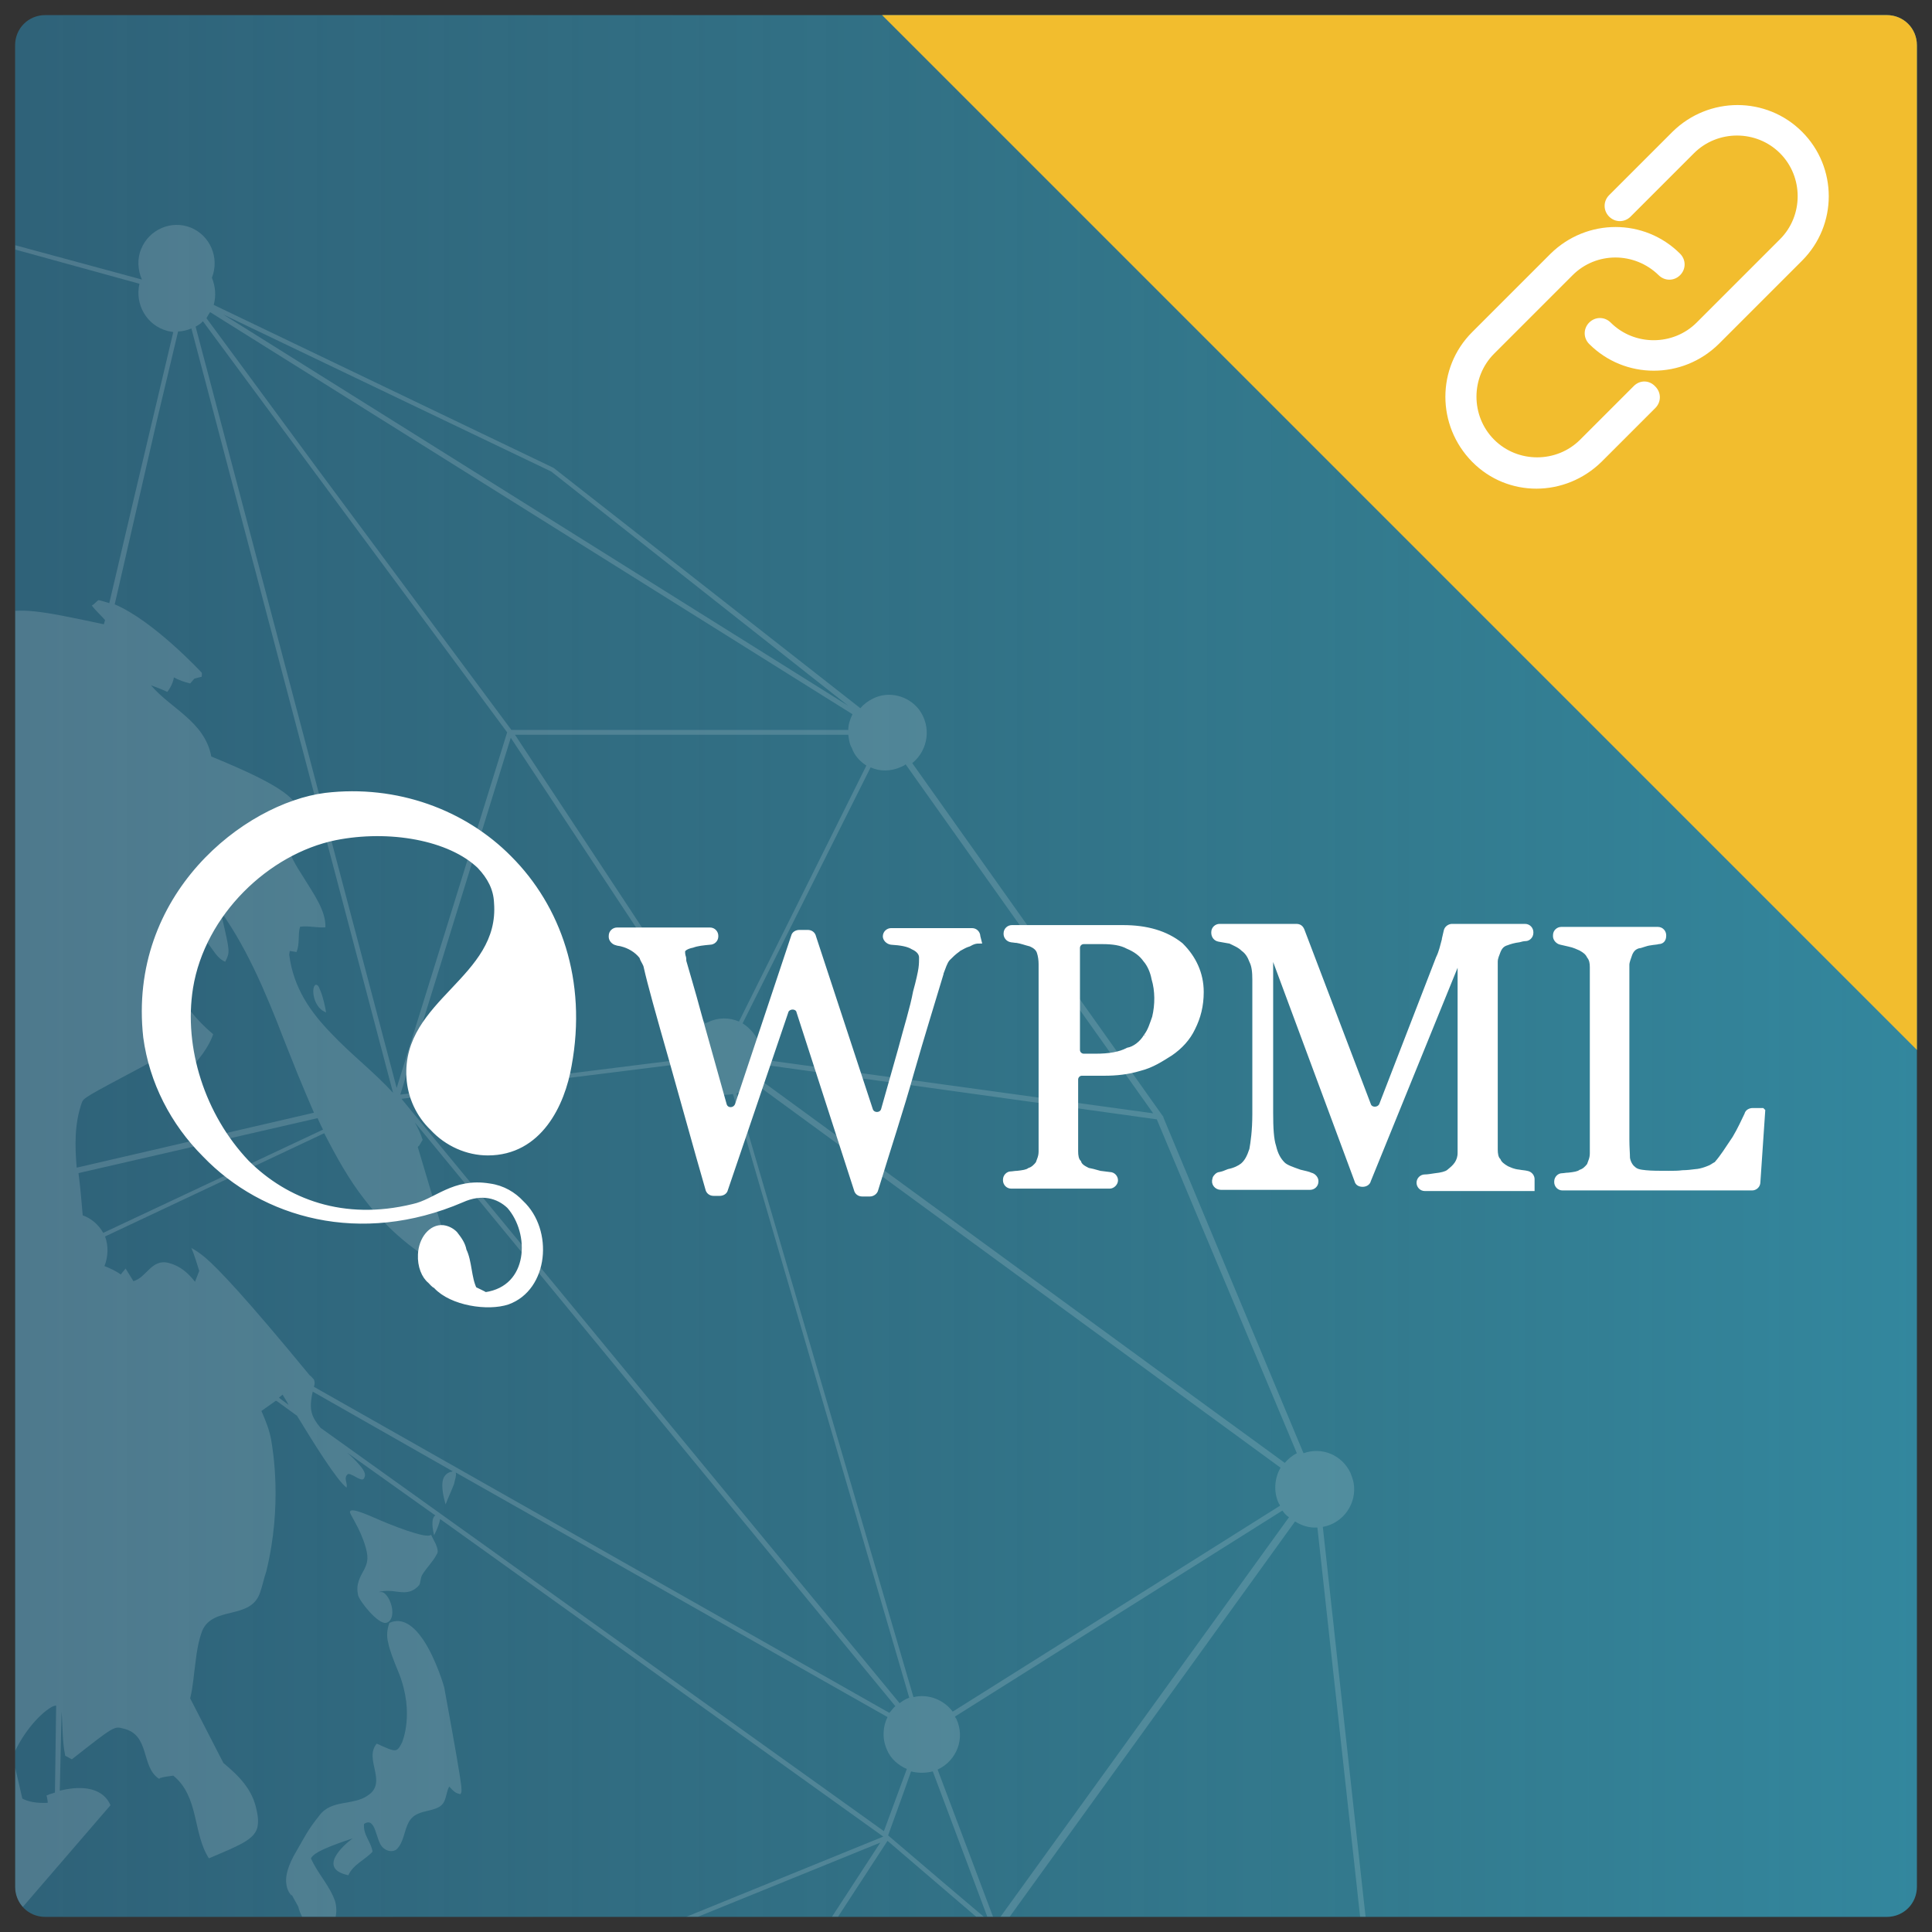
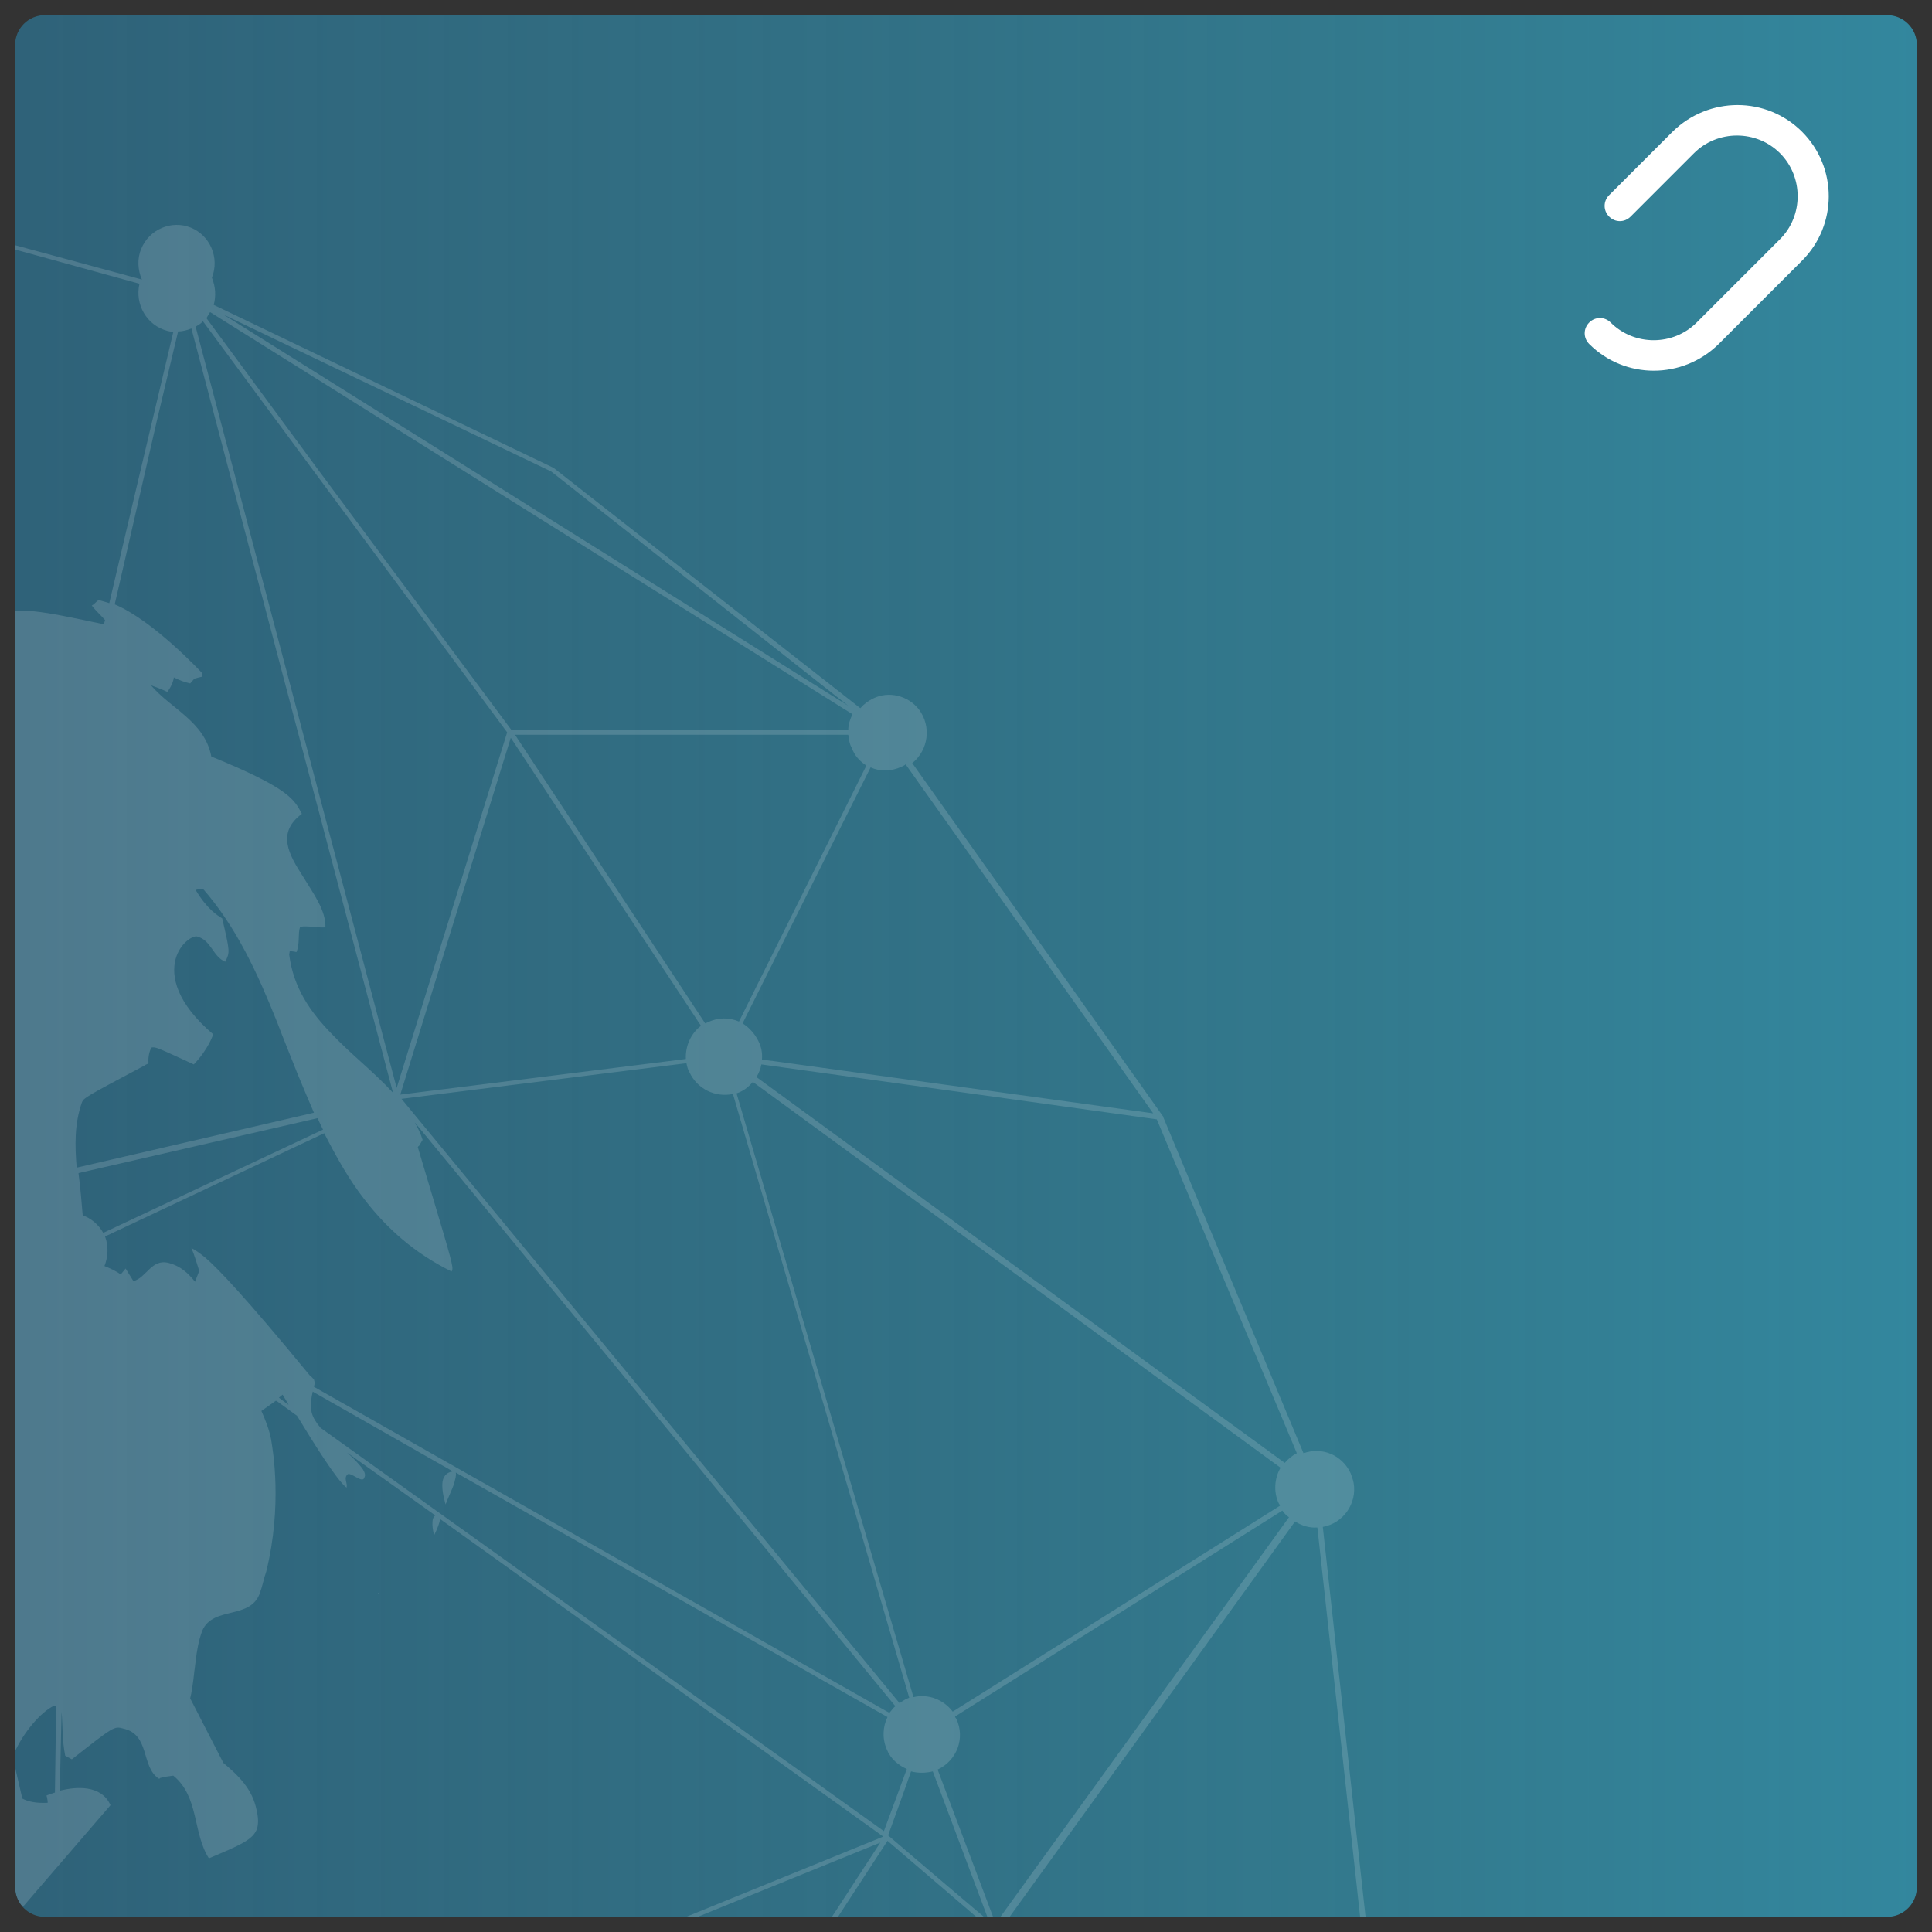
<svg xmlns="http://www.w3.org/2000/svg" xmlns:xlink="http://www.w3.org/1999/xlink" id="icon" viewBox="0 0 320 320">
  <rect x="0" y="0" width="320" height="320" fill="#333333" stroke="none" />
  <style>
    .st0{clip-path:url(#SVGID_2_)}.st1{fill:url(#bg_2_)}.st2{opacity:.15}.st3{fill:none}.st4,.st5{fill:#fff}.st5{stroke:#fff;stroke-width:.75;stroke-miterlimit:10}.st6{fill:#f2bd2e}.st7{fill:#fff;stroke:#fff;stroke-width:.5;stroke-miterlimit:10}
  </style>
  <defs>
    <path id="SVGID_1_" d="M312.5 317.5H7.5c-2.8 0-5-2.2-5-5V7.5c0-2.8 2.2-5 5-5h305c2.8 0 5 2.2 5 5v305c0 2.8-2.2 5-5 5z" />
  </defs>
  <clipPath id="SVGID_2_">
    <use overflow="visible" xlink:href="#SVGID_1_" />
  </clipPath>
  <g class="st0">
    <g id="bg_1_">
      <g id="mask">
        <linearGradient id="bg_2_" x1="321" x2="-1" y1="161.097" y2="161.097" gradientTransform="matrix(1 0 0 -1 0 321)" gradientUnits="userSpaceOnUse">
          <stop offset="0" stop-color="#33879e" />
          <stop offset=".295" stop-color="#3389a1" stop-opacity=".823" />
          <stop offset=".52" stop-color="#318dab" stop-opacity=".688" />
          <stop offset=".722" stop-color="#2f96bb" stop-opacity=".567" />
          <stop offset=".909" stop-color="#2ba1d2" stop-opacity=".455" />
          <stop offset="1" stop-color="#29a8e0" stop-opacity=".4" />
        </linearGradient>
        <path id="bg" d="M-1-.3h322v320.5H-1V-.3z" class="st1" />
        <g id="earth" class="st2">
-           <path d="M18 299.1c-9.1 10.7-9.1 10.7 3.7 20.9v.1h84.5l39.6-16.1-73.4-52.6c0 .6-.3 1.5-1 2.7.3.9 1 1.7 1.1 2.7 0 .2-.1.5-.2.6-.7 1.2-1.7 2.2-2.4 3.4-.3.5-.2 1.1-.5 1.7-.1.1-.1.2-.2.2-1.1 1.1-2.2 1-3.7.8-.7-.1-1.9-.2-2.8.1.3 0 .7 0 1.1.3.4.3.6.8.9 1.5.5 1.4.4 3.1-.8 3.3-1.3.2-4.3-3.5-4.6-4.6v-.1c-.5-1.6.3-2.9 1-4.1.6-1.1.8-1.8.3-3.6-.4-1.5-1.2-3.1-1.6-3.9-.5-1-.9-1.6-.9-2 0-.1.1-.2.1-.4.4-.2.9-.2 3.7 1.1 2.7 1.1 9 3.8 9.6 2.9-.2-.7-.7-2.8.2-3.3L57 240.4c.7.7 1.4 1.3 2 2 1.1 1.2.9 1.8.9 2-.2.8-.8.4-1.9-.2-.7-.4-.9-.3-1.1 0-.3.7.3 1.4 0 2-1.6-1.2-5.4-7.3-8.2-11.9l-3.3-2.4-.2-.1-2.4 1.7c.7 1.6 1.4 3.2 1.6 4.7.4 1.9 1.9 10.9-.8 21.9-.2 1.1-.6 2.3-1 3.4-1.5 4.7-7.8 2.2-9.6 6.4-.7 1.6-1 3.3-1.1 5.1-.2 2-.3 4.2-.9 6.1l5.5 10.7c2.5 2 4.9 4.2 5.5 7.8.2 1.3.3 2.3.1 3-.6 1.9-2.8 2.8-8 5-2.8-4.2-1.6-10.2-5.9-13.7-.7.1-1.5.2-2.2.4-.1 0-.2 0-.2.1-3-2-1.5-7.3-5.9-8.3-1.5-.3-1.5-.3-8.5 5.1l-1.1-.6c-.5-2.4-.3-4.9-.6-7.3l-.3 13.1c2.9-.4 7.1-.7 8.6 2.7zm31.1 7.8c1.4-2.4 1.9-3.3 3.8-5.9 2-2.7 5.6-1.6 8-3.3 3.4-2.4-.7-6.1 1.5-8.6 3.3 1.6 3.3 1.6 4.2-.2 0-.1 2.1-4.7-.5-11.4-1-2.4-1.5-3.9-1.8-5.1-.3-1.4-.2-2.2.2-3.3 2.2-1.1 4.1.6 5.6 2.8 2.2 3.3 3.5 7.9 3.5 8 1.9 10.4 2.6 14.5 2.8 16.2.1 1.1 0 1.2-.2 1.4-.1 0-.2 0-.2-.1-.5-.2-.9-.4-1.6-1.2-.6 1.1-.4 2.7-1.7 3.4-1.6 1-4 .5-5 2.5-.7 1.5-.7 3.3-2 4.5-.1.1-1.2.7-2.3-.3-1.2-1.1-1.1-5.2-3.1-3.9-.2 1.7 1.1 2.9 1.4 4.6-1.3 1.4-3.2 2.1-4 3.9-5.2-1.1-.8-4.9.6-6.1-6.1 2-6.7 2.8-6.9 3.3 1 2.5 3 4.5 4 7.1.3 1 .3 2.5-.2 3.4-1.5 2.5-3.1 1.9-4.3.6-.8-.9-1.3-2-1.6-3.1l-1.1-2v.2c-.4-.4-.8-1-.9-2 0-1.3.3-2.8 1.8-5.4zm16.5-21.7c.2 0 .5.2.5.5s-.2.5-.3.6c-.5-.4-.6-.7-.2-1.1zM52.2 184.4c-1-2.1-1.9-4.2-2.7-6.4-1.1-2.9-2.3-5.8-3.4-8.6-3.2-7.9-6.7-15.7-12.3-22.1-.4.1-.9.2-1.2.2 1.9 3.2 3.7 4.2 4.4 4.7 1.3 5.6 1.3 5.6.5 7.2-2-.8-2.4-3.7-4.7-4.2-.9-.2-2.8 1.1-3.5 3.7-.8 2.9.1 7.2 6.2 12.5 0 .1-.7 2.4-3.2 5-6.4-2.9-6.4-2.9-7-2.8-.4.7-.6 1.8-.5 2.6-.2.2-.5.2-.7.4-10 5.3-10.1 5.4-10.3 6-1.3 3.7-1.2 7.3-.9 11l39.3-9.2z" class="st3" />
          <path d="M62.8 263.8c-.1 0-.2.1-.2.1 0-.1.1-.1.2-.1zM18.1 103.7c.1 0 .2 0 .2.1l-.2-.2v.1zm145.7 214.4l-9.3-24.8c-1.2.3-2.4.3-3.6 0l-1.2 3.4-2.5 7.1 9.5 8.1 7.1 6.2zm-72.5-240L37 52.1l103.4 64.7zM84 121.3L43.8 67 33.6 53.2c-.3.3-.6.6-1.1.8l33.3 126.2L84 121.3zm41.7 51.1c.5 1 .7 2 .6 3.1l2.3.3 62.5 8.6-41-57.8c-.2.2-.5.2-.7.4-1.7.7-3.5.7-5.1.1L123 169.6c1.2.6 2.2 1.5 2.7 2.8zm-59.4 8.9l47.3-5.9c-.1-2.1.8-4.2 2.5-5.5l-31.5-47.7-18.3 59.1zm47.4-5.1l-47.2 5.9L149 282c.3-.2.7-.5 1.1-.7.2-.1.3-.2.5-.2l-29.3-100c-2.8.7-5.9-.7-7.2-3.5-.2-.4-.3-.9-.4-1.4zm-62.2 51.7c.2.2.4.5.6.7.1.4.2.6 0 1.2l95.3 54c.2-.4.6-.8 1-1.1L129.8 260l-61-74.1c.5.9 1 1.9 1.3 2.9-.2.3-.4.7-.6 1-.1.1-.1.2-.2.2 4.4 14.4 5.5 18.4 5.7 19.7.1.5 0 .7-.1.9-6.1-3-10.6-7.1-14.3-11.8-2.7-3.4-4.9-7.2-6.7-11L17.5 205c.7 1.6.6 3.3-.1 4.9.9.4 1.9.8 2.7 1.4.2-.3.6-.7.8-1l1.3 2.1c2.2-.6 2.9-3.8 5.9-3 1.9.6 3.2 1.8 4.3 3.1l.7-1.8c-.4-1.3-.8-2.6-1.3-3.8.7.3 1.2.7 2.3 1.6 2.2 1.9 6.6 6.5 17.4 19.4zM77 239.2c.2-.1.6 0 .7.5.1.5-.4 2.5-.8 2.3-.5-.2-.7-2.4.1-2.8zm65 61l4.6 3.3 3.7-10.3c-1.4-.6-2.5-1.7-3.3-3.2-.8-1.8-.7-3.8.1-5.4l-3-1.7L75.6 244v.1c.1.3-.1 1-.3 1.8-.4 1.1-1 2.3-1.4 3.4 0-.2-.1-.2-.1-.4-.3-1.6-.5-2.5-.3-3.4.2-1.3.9-1.6 1.2-1.7.2 0 .2-.1.4-.1l-23.2-13.1c-.6 3-.2 4.2 1.3 6l88.8 63.6zm-6.3 19.9l9.9-15.2-37.4 15.2zm76.7-70l-54.2 34.1c.1.1.2.2.2.4 1.5 3.2.1 6.9-3.1 8.4l9.6 25.6 48.7-67.3c-.5-.3-.9-.7-1.2-1.2zM9.1 296.9l.3-14.4c-.2 0-.6.1-.7.2-2.4 1.3-5.3 4.9-6.6 8.3l1.6 6.9c1 .5 2.4.7 4.2.7-.1-.3-.2-.8-.2-1.2.2-.1.7-.3 1.4-.5zm9.8-196.7c6.3 2.8 14.3 11.2 14.4 11.3.1.2-.1.5 0 .7-.3.1-.8.2-1.2.3l-.7.8c-.8-.1-2-.6-2.7-1-.1.8-.6 1.8-1.1 2.4-.8-.4-1.9-.8-2.7-1.1 3.3 4 8.8 6.1 10 11.8 12.8 5.1 13.7 6.9 15 9.5-4.1 3.1-2.1 6.7.2 10.4 1.8 2.8 3.8 5.5 3.7 8.4-1.4.1-2.8-.2-4.2-.1-.4 1.4 0 2.9-.6 4.2-.3-.1-.8-.1-1.1-.2l-.1.6c.7 5.5 3.5 9.5 7 13.1 3.3 3.3 7.2 6.3 10.2 9.8L31.7 54.5c-.7.3-1.5.5-2.2.5l-3.4 14.5-7.2 30.7zm34.9 67.4c-2-1-2.4-4.3-1.5-4.5.1 0 .3 0 .6.7.6 1.2 1.1 3.7 1.1 4 0-.1-.1-.2-.2-.2zm109.7 152.5l.7-.6-17.4-14.8-10.1 15.4zM17.3 103.5l.2-.7c-.8-.8-1.6-1.6-2.2-2.4.3-.2.7-.7 1.1-.9.6.1 1.2.2 1.8.5L22 83.3 28.7 55c-3.5-.3-6.1-3.4-5.8-6.9 0-.3.1-.6.2-1m101.7 132c-.6.7-1.3 1.3-2.2 1.7-.2.1-.3.2-.5.2l29.3 100c2.4-.6 5 .4 6.5 2.4l54.2-34.1c-.1-.1-.2-.2-.2-.4-.9-2-.7-4.3.4-6l-87.5-63.8zm66.8 6.2l-65.5-9.1c-.2.7-.4 1.5-.8 2.1l73.5 53.7 14 10.2c.6-.7 1.2-1.2 2-1.6l-23.2-55.3zM17 204.2l36.3-17.1c-.3-.7-.6-1.2-.9-1.9l-39.5 9.1c.2 2.4.6 4.7.6 7 1.6.5 2.8 1.5 3.5 2.9zm123.3-82.6H85.2l31.6 47.8.5-.2c1.7-.7 3.5-.7 5.1-.1l21.1-42.4c-1.1-.7-2-1.6-2.6-2.9-.3-.6-.5-1.4-.6-2.2zm-55.6-.8h55.7c.1-.9.3-1.8.7-2.6L34.8 51.7c-.2.3-.4.7-.6 1l18.3 24.6 32.2 43.5zm140.5 199.3l-7.4-67.4c-1.3.1-2.6-.3-3.7-1l-17.6 24.4-31.2 43.2 2 .8h57.9z" class="st3" />
          <path d="M18.3 299c-1.5-3.4-5.7-3.1-8.4-2.4l.3-13.1c.2 2.4.1 4.9.6 7.3l1.1.6c7-5.5 7-5.5 8.5-5.1 4.5 1 2.9 6.3 5.9 8.3.1 0 .2 0 .2-.1.6-.2 1.5-.3 2.2-.4 4.3 3.5 3.2 9.5 5.9 13.7 5.2-2.2 7.4-3.1 8-5 .2-.8.2-1.7-.1-3-.7-3.5-3-5.7-5.5-7.8l-5.5-10.7c.5-2 .6-4.1.9-6.1.2-1.8.5-3.5 1.1-5.1 1.8-4.2 8.1-1.7 9.6-6.4.4-1.1.6-2.3 1-3.4 2.7-11 1.1-20.1.8-21.9-.3-1.6-.9-3.1-1.6-4.7l2.4-1.7.2.1 3.3 2.4c2.8 4.6 6.6 10.7 8.2 11.9.2-.7-.4-1.4 0-2 .2-.3.3-.4 1.1 0 1.1.6 1.7 1 1.9.2.1-.2.2-.8-.9-2-.6-.7-1.3-1.4-2-2L72.1 251c-.8.5-.4 2.5-.2 3.3.6-1.2.9-2.1 1-2.7l73.4 52.6-39.8 16.2h1.9l37.4-15.2-9.9 15.2h1l10.1-15.5 17.4 14.9-.6.6h3.9l-2-.8 31.2-43.2 17.6-24.4c1.1.7 2.4 1.1 3.7 1l7.4 67.4h.9l-7.4-67.5c3.4-.6 5.7-3.9 5.1-7.3-.1-.5-.3-1.1-.5-1.6-1.4-3-4.7-4.4-7.8-3.3l-23.2-55.6v-.1l-41.6-58.6c2.7-2.2 3.2-6.1 1.1-8.9-1.8-2.3-5-3.1-7.6-1.8-.8.4-1.5.9-2.1 1.6L91.7 77.5l-56.3-27c.4-1.5.3-3-.3-4.5 1.3-3.3-.3-7-3.5-8.3-3.2-1.3-6.9.3-8.2 3.5-.7 1.6-.6 3.5.1 5.1l-24-6.5v.7L23.1 47c-.8 3.4 1.2 6.9 4.6 7.8.3.1.6.1 1 .2L22 83.3l-3.9 16.6c-.7-.2-1.2-.4-1.8-.5-.3.2-.7.7-1.1.9.7.9 1.5 1.6 2.2 2.4l-.2.7c-10.8-2.3-13.6-2.8-17.8-1.7v-.1c.2 72.8.6 145.6.8 218.4m8.9-23.1c-.7.2-1.2.4-1.4.5.1.3.2.8.2 1.2-1.9.1-3.3-.2-4.2-.7L2.1 291c1.3-3.4 4.2-7 6.5-8.3.2-.1.5-.2.7-.2l-.2 14.4zm4.5-114.4c.4-.7.5-.8 10.3-6 .2-.2.5-.2.7-.4-.1-.8.1-2 .5-2.6.7-.1.7-.1 7 2.8 2.4-2.5 3.2-4.9 3.2-5-6.1-5.2-7-9.6-6.2-12.5.7-2.5 2.7-3.8 3.5-3.7 2.4.6 2.6 3.3 4.7 4.2.8-1.6.8-1.6-.5-7.2-.7-.4-2.5-1.5-4.4-4.7.4-.1.9-.2 1.2-.2 5.6 6.4 9.1 14.1 12.3 22.1 1.1 2.9 2.3 5.8 3.4 8.6.9 2.2 1.8 4.3 2.7 6.4l-39.3 9.1c-.3-3.6-.4-7.3.9-10.9zm.1 18.8c-.2-2.4-.4-4.7-.7-7l39.6-9.1c.3.7.6 1.3.9 1.9l-36.4 17.1c-.8-1.4-2-2.4-3.4-2.9zm32.5 30.2l.6-.5c.3.5.7 1.1 1 1.7l-1.6-1.2zM34 208.3c-1.1-.9-1.6-1.2-2.3-1.6.5 1.2.9 2.5 1.3 3.8l-.7 1.8c-1.1-1.4-2.4-2.6-4.3-3.1-2.9-.8-3.7 2.4-5.9 3l-1.3-2.1c-.2.3-.6.7-.8 1-.8-.6-1.7-1-2.7-1.4.6-1.5.7-3.3.1-4.9l36.3-17.1c2 3.9 4.1 7.7 6.7 11 3.7 4.8 8.3 8.9 14.4 11.9.1-.2.2-.4.1-.9-.2-1.4-1.4-5.3-5.7-19.7.1-.1.1-.2.2-.2.2-.3.4-.7.6-1-.3-1-.8-2-1.3-2.9l61 74.1 18.6 22.6c-.4.3-.6.7-1 1.1l-95.3-54c.2-.7.1-.8 0-1.2-.2-.2-.4-.5-.7-.7-10.7-13-15.1-17.6-17.3-19.5zM211.8 249c.1.2.2.2.2.4l-54.2 34.1c-1.5-2-4.1-3-6.5-2.4l-29.3-100c.2-.1.3-.1.5-.2.9-.4 1.6-1 2.2-1.7l87.4 63.9c-1 1.7-1.2 4-.3 5.9zm-61.2 32.2c-.2.1-.3.1-.5.2-.4.2-.7.4-1.1.7L66.5 182l47.2-5.9c.1.5.2 1 .5 1.5 1.3 2.8 4.3 4.2 7.2 3.6l29.2 100zm-37-105.8l-47.3 5.9 18.3-59.1 31.5 47.7c-1.7 1.3-2.6 3.4-2.5 5.5zm32.8 127.9l-4.6-3.3-88.7-63.5c-1.5-1.8-2-3-1.3-6L75 243.7c-.1 0-.2.1-.4.1-.3.1-1.1.4-1.3 1.6-.1.9 0 1.9.4 3.4 0 .2.1.2.1.4.4-1.1 1-2.3 1.4-3.4.2-.8.4-1.5.3-1.8v-.1l68.5 38.8 3 1.7c-.8 1.6-.9 3.6-.1 5.4.6 1.5 1.9 2.6 3.3 3.2l-3.8 10.3zm10.2 8.8l-9.5-8.1 2.6-7.2 1.2-3.4c1.1.3 2.4.3 3.6 0l9.3 24.8-7.2-6.1zm8.3 6.5l-9.6-25.5c3.2-1.5 4.6-5.2 3.1-8.4-.1-.2-.2-.2-.2-.4l54.2-34.1c.3.4.6.8 1.1 1.1l-48.6 67.3zm49.9-77.9c-.8.4-1.5 1-2 1.6l-14-10.2-73.5-53.7c.4-.7.7-1.4.8-2.1l65.5 9.1 23.2 55.3zm-70.6-113.6c1.5.7 3.4.7 5.1-.1.2-.1.5-.2.7-.4l41 57.8-62.5-8.6-2.3-.3c.1-1.1-.1-2.1-.6-3.1-.6-1.2-1.5-2.2-2.6-2.9l21.2-42.4zm-.7-.3l-21.1 42.4c-1.6-.7-3.5-.7-5.1.1l-.5.2-31.5-47.8h55.2c.1.7.2 1.6.6 2.2.4 1.2 1.3 2.2 2.4 2.9zM91.3 78.1l49.2 38.8L37 52.1l54.3 26zM34.8 51.7l106.4 66.6c-.4.8-.7 1.7-.7 2.6H84.7L52.4 77.4 34.2 52.7c.2-.4.4-.7.6-1zm-1.2 1.5L43.8 67 84 121.3l-18.3 58.9L32.4 54.1c.5-.3.9-.5 1.2-.9zm-4.1 1.7c.7 0 1.5-.2 2.2-.5L65.1 181c-3.1-3.4-7-6.4-10.2-9.8-3.4-3.5-6.3-7.5-7-13.1l.1-.6c.4.1.8.1 1.1.2.6-1.4.2-2.9.6-4.2 1.4-.2 2.8.2 4.2.1.1-2.8-2-5.6-3.7-8.4-2.4-3.7-4.4-7.3-.2-10.4-1.3-2.5-2.3-4.3-15-9.5-1.1-5.8-6.7-7.9-10-11.8.8.3 1.9.7 2.7 1.1.5-.6 1-1.6 1.1-2.4.7.4 1.8.8 2.7 1l.7-.8c.3-.1.8-.2 1.2-.3 0-.2.1-.5 0-.7-.1-.1-8-8.6-14.4-11.3l7-30.5 3.5-14.7z" class="st4" />
-           <path d="M18.1 103.7v-.2l.2.2h-.2zM48.3 314v-.2l1.1 2c.2.9.8 2.2 1.6 3.1 1.2 1.4 2.8 2 4.3-.6.5-.9.5-2.4.2-3.4-.9-2.6-2.9-4.6-4-7.1.3-.5.8-1.3 6.9-3.3-1.5 1.1-5.9 5-.7 6.1.8-1.8 2.7-2.5 4-3.9-.2-1.6-1.6-2.8-1.4-4.6 2-1.3 1.9 2.8 3.1 3.9 1.1 1 2.1.5 2.3.3 1.2-1.2 1.2-3 2-4.5 1.1-2 3.4-1.6 5-2.5 1.3-.7 1.1-2.3 1.7-3.4.7.8 1.1 1.1 1.6 1.2.1 0 .2.1.2.1.2-.2.3-.3.2-1.4-.2-1.7-.9-5.8-2.8-16.2 0-.1-1.3-4.7-3.5-8-1.5-2.2-3.4-3.8-5.6-2.8-.4 1.1-.5 2.2-.2 3.3.2 1.1.8 2.7 1.8 5.1 2.6 6.7.5 11.3.5 11.4-.9 1.7-.9 1.7-4.2.2-2.2 2.6 1.9 6.4-1.5 8.6-2.4 1.7-6 .6-8 3.3-2 2.5-2.4 3.5-3.8 5.9-1.5 2.5-1.8 4.2-1.7 5.2.1 1.3.6 1.8.9 2.2zm5.5-146.4c.1 0 .1.1.2.1 0-.3-.5-2.8-1.1-4-.2-.6-.5-.6-.6-.6-.8.3-.5 3.6 1.5 4.5zm5.2 84.9c.4.7 1.2 2.4 1.6 3.9.5 1.8.2 2.6-.3 3.6-.6 1.1-1.4 2.4-1 4.1v.1c.3 1.1 3.3 4.8 4.6 4.6 1.2-.2 1.3-2 .8-3.3-.2-.6-.5-1.1-.9-1.5s-.7-.3-1.1-.3c1-.3 2.2-.2 2.8-.1 1.5.2 2.5.3 3.7-.8.1-.1.1-.2.2-.2.3-.5.2-1.1.5-1.7.7-1.2 1.8-2.2 2.4-3.4.1-.1.2-.3.2-.6-.1-1-.7-1.8-1.1-2.7-.7.8-6.9-1.7-9.6-2.9-2.8-1.2-3.3-1.2-3.7-1.1-.1.1-.2.2-.1.4.1.3.5.9 1 1.9z" class="st4" />
          <path d="M62.6 263.9c.1 0 .2-.1.2-.1-.1 0-.2 0-.2.1z" class="st4" />
        </g>
      </g>
    </g>
-     <path id="logo" d="M76.9 207.1c.9 1.8.8 4.6 1.7 6.4.6.3 1.3.6 1.8.9 7.6-1.1 7.8-10.2 3.9-14.6-1.8-1.7-4.5-2.5-7.8-1-16.8 7.2-32.9 2.6-42.6-7.5-5.3-5.3-8.8-12.1-9.8-19.5-2.6-23.5 16.6-38.4 29.8-40.1 11.8-1.4 23 2.8 30.5 10.4 8.1 8.1 12.5 20.3 9.9 34.4-1.1 6.4-4.9 14.5-13.5 14.5-3.4 0-6.8-1.5-9.2-4.1-2.3-2.2-3.7-5.2-3.9-8.4-.8-12.7 15.5-16.3 14.5-29-.1-2.3-1.1-4.2-2.8-6-4.9-4.7-14.9-6.5-23.9-4.7-11.2 2.3-21.9 12.5-23.9 24.8-1.6 10 2 21.2 9.3 28.9 6.5 6.5 16 10.1 27.5 7.3 3.8-.8 6.7-4.4 12.7-3.4 2.2.3 4 1.4 5.3 2.8 4.9 4.6 4.1 14.2-2.3 16.5-3.3 1.1-9.3.2-11.9-2.6l-.1-.1c-.3-.1-.6-.5-.9-.8-1-.8-1.7-2.5-1.6-4.4.1-2.6 1.8-4.7 3.8-4.5.8.1 1.5.5 2 1 .7.9 1.3 1.7 1.5 2.8m112.9-35.5c.7-.9 1-2 1.4-3.1.5-2.1.5-4.4-.1-6.4-.2-1.1-.7-2.3-1.4-3.1-.7-1-1.7-1.7-2.9-2.2-1.1-.6-2.5-.8-4.2-.8h-3.1c-.6 0-1 .5-1 1v16.9c0 .6.5 1 1 1h2c2.2 0 4-.3 5.3-1 1.1-.2 2.3-1.1 3-2.3m9.2-7.3c0 2.3-.5 4.2-1.4 6-.8 1.7-2.1 3.1-3.7 4.2-1.6 1-3.1 2-5.1 2.5-2 .6-3.9.8-5.9.8h-3.7c-.6 0-1 .5-1 1v11.9c0 .7.1 1.4.5 1.8.2.6.7.9 1.5 1.3.5.1 1 .2 2 .5.6.1 1 .1 1.6.2.6 0 1 .5 1 1s-.5 1-1 1h-16.3c-.6 0-1-.5-1-1v-.1c0-.6.5-1 .9-1 .3 0 .7-.1 1.1-.1.9-.1 1.6-.2 2-.5.6-.2 1-.6 1.4-1.1.2-.6.5-1.1.5-2v-31c0-.7-.1-1.4-.3-2-.2-.6-.7-1-1.4-1.3-.8-.2-1.6-.5-2.3-.6-.3 0-.7-.1-.9-.1-.6-.1-.9-.6-.9-1v-.1c0-.6.5-1 1-1H186c3.9 0 7.1.9 9.6 2.9l.1.1c2 2 3.3 4.6 3.3 7.7zm-36.8-8.4c-.6 0-1 .1-1.7.5-.7.2-1.1.5-1.7.8l-.1.1c-.7.5-1.1.9-1.7 1.5-.5.6-.7 1.4-1.1 2.4v.1c-1.4 4.7-3.1 10.1-4.9 16.4-1.7 6.1-3.8 12.4-5.9 19.3-.1.5-.6.8-1 .8h-1.3c-.5 0-.9-.3-1-.8l-9.5-29.4c-.1-.6-.8-.9-1.4-.7-.3.1-.6.3-.7.7l-10 29.4c-.1.5-.6.7-1 .7h-1c-.5 0-.9-.3-1-.8-2-6.9-3.9-13.9-6-21.3-2.2-7.7-3.6-12.7-4.2-15.4-.1-.6-.5-1-.7-1.6 0-.1-.1-.2-.1-.2-.8-1-2-1.7-3.2-2-.3-.1-.7-.1-.9-.2-.5-.1-.9-.6-.9-1v-.2c0-.6.5-1 1-1h15.4c.6 0 1 .5 1 1v.1c0 .6-.5 1-1 1-1.1.1-2.1.2-2.9.5-1 .2-1.6.6-1.6 1 0 .1 0 .5.1.8.1.2.1.6.1.8.5 1.8 1.4 4.7 2.5 8.8 1 3.6 2.4 8.6 4.2 15 .3 1 1.7 1 2.1 0l9.3-27.9c.1-.5.6-.7 1-.7h1.4c.5 0 .9.3 1 .8l9.4 28.6c.3 1 1.8 1 2.1 0l2.8-9.9c1-3.8 2-6.9 2.5-9.6.5-1.8.8-3.2.9-3.9.1-.7.1-1.3.1-1.8 0-.7-.5-1.3-1.4-1.7-.8-.5-2-.7-3.6-.8-.6-.1-1-.6-1-1 0-.6.5-1 1-1H161c.6 0 1 .5 1 1l.2.8zM292 184l-.8 11.8c0 .6-.5 1-1 1h-31.4c-.6 0-1-.5-1-1v-.1c0-.6.5-1 .9-1 .3 0 .7-.1 1.1-.1.9-.1 1.6-.2 2-.5.6-.2 1-.6 1.4-1.1.2-.6.5-1.1.5-2v-30.8c0-.7-.1-1.3-.5-1.8-.3-.6-.7-.9-1.4-1.3-.5-.2-1-.5-2-.7l-1.3-.3c-.5-.1-.9-.6-.9-1v-.2c0-.6.5-1 1-1h16c.6 0 1 .5 1 1v.1c0 .6-.3 1-.9 1-.3.1-.8.1-1.3.2-.9.1-1.6.5-2 .5-.7.2-1.1.6-1.4 1.3-.2.6-.5 1.3-.5 1.8v28.9c0 1.4.1 2.3.1 3.1.1.7.5 1.4.9 1.7.5.5 1.1.6 2.1.7s2.2.1 3.8.1c.8 0 1.6 0 2.3-.1.7 0 1.5-.1 2.3-.2h.1c.7-.1 1.3-.3 1.8-.5.6-.2.9-.5 1.3-.7.1 0 .1-.1.2-.2.8-.9 1.7-2.3 2.9-4.1.9-1.5 1.5-2.9 2-3.9.1-.5.6-.7 1-.7h1.6l.1.1zm-38.2 12.9H236c-.6 0-1-.5-1-1 0-.6.5-1 1-1s1-.1 1.7-.2c1-.1 1.8-.3 2.2-.6.6-.5 1-.8 1.4-1.4.3-.5.5-1 .5-1.8v-31.3h-.5l-14.6 35.9c-.1.5-.6.7-1 .7-.5 0-.9-.2-1-.7L211 158.6h-.5v25.7c0 2.5.1 4.4.5 5.6.3 1.3.8 2.2 1.5 2.9.5.5 1.4.8 2.8 1.3.8.2 1.4.3 1.8.5.5.1.9.6.9 1v.1c0 .6-.5 1-1 1h-14.8c-.7 0-1.3-.7-1-1.4v-.1c.1-.3.5-.7.8-.7.5-.1.8-.2 1.5-.5 1-.2 1.8-.6 2.3-1 .7-.6 1.1-1.4 1.5-2.6.2-1.1.5-3.1.5-5.9v-22.2c0-1.3-.1-2.3-.5-3.1-.3-.8-.7-1.5-1.4-2-.6-.6-1.4-.9-2.2-1.3h-.1l-1.7-.3c-.6-.1-.9-.6-.9-1.1v-.1c0-.6.5-1 1-1h12.7c.5 0 .8.2 1 .7l11 28.9c.3.9 1.7.9 2.1 0l9.4-24.3c.5-1 .7-2 1-3.1v-.1l.3-1.3c.1-.5.6-.8 1-.8h12.1c.6 0 1 .5 1 1v.1c0 .6-.5 1-.9 1-.3 0-.8.1-1.1.2-.8.1-1.5.3-2 .5-.7.2-1.1.6-1.4 1.3-.2.6-.5 1.1-.5 1.8v31.1c0 .7.1 1.4.5 1.8.2.5.7.9 1.4 1.3.5.2 1 .5 2 .6.5.1.9.1 1.3.2.6.1.9.6.9 1v1.6z" class="st5" />
  </g>
  <g class="st0">
-     <path d="M146.2 2.5h-.1l171.4 171.4.5-.5V2.5z" class="st6" />
-   </g>
+     </g>
  <path d="M298.3 22c-5.8-5.8-15.2-5.8-21.1 0l-10.5 10.5c-.9.9-.9 2.3 0 3.2.9.9 2.3.9 3.2 0l10.5-10.5c4-4 10.6-4 14.6 0s4 10.6 0 14.6l-13.8 13.8c-4 4-10.6 4-14.6 0-.9-.9-2.3-.9-3.2 0-.9.9-.9 2.3 0 3.2 5.8 5.8 15.2 5.8 21.1 0L298.3 43c5.8-5.8 5.8-15.2 0-21z" class="st7" />
-   <path d="M270.8 64.1l-8.9 8.9c-4 4-10.6 4-14.6 0s-4-10.6 0-14.6l13-13c4-4 10.5-4 14.6 0 .9.9 2.3.9 3.2 0 .9-.9.9-2.3 0-3.2-5.8-5.8-15.2-5.8-21.1 0l-13 13c-5.8 5.8-5.8 15.2 0 21.1s15.2 5.8 21.1 0l8.9-8.9c.9-.9.9-2.3 0-3.2-.9-1-2.3-1-3.2-.1z" class="st7" />
</svg>